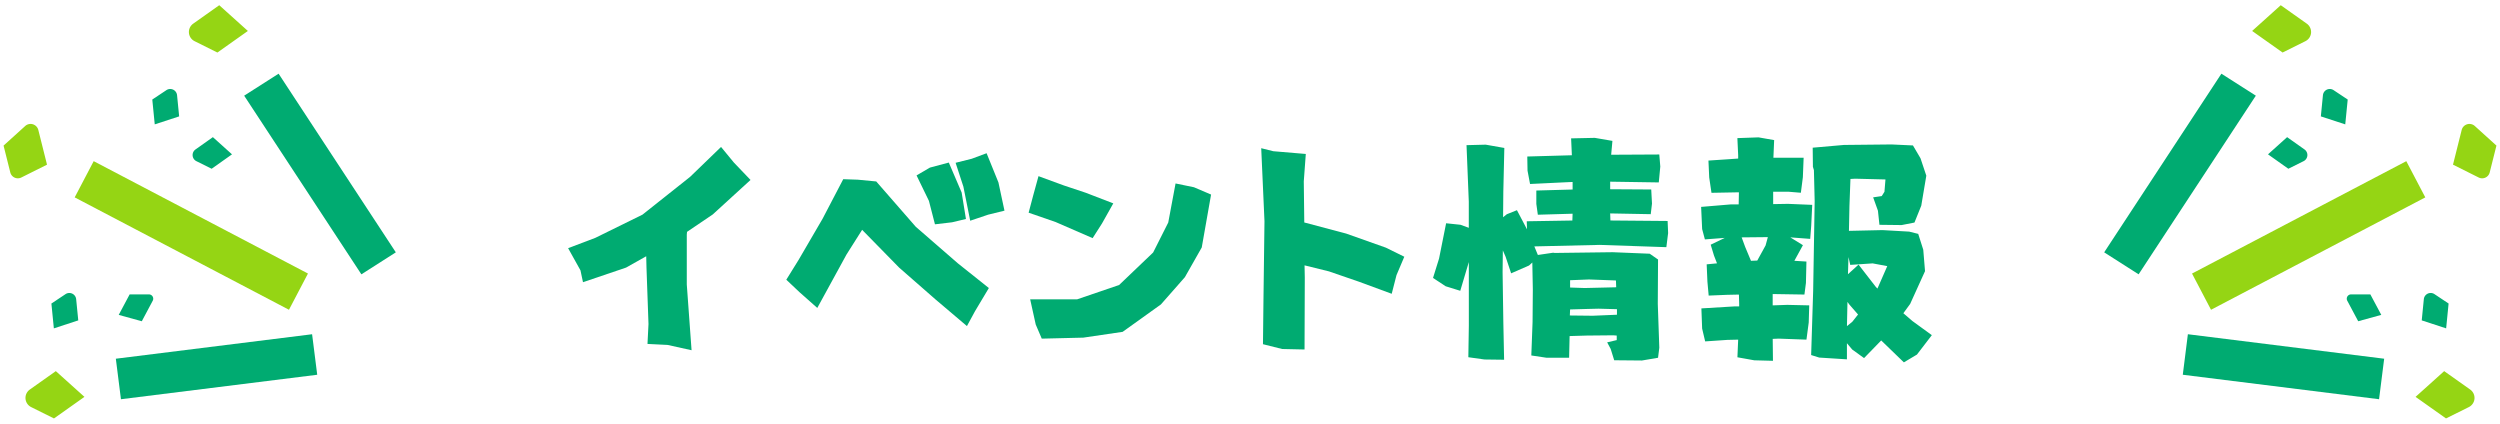
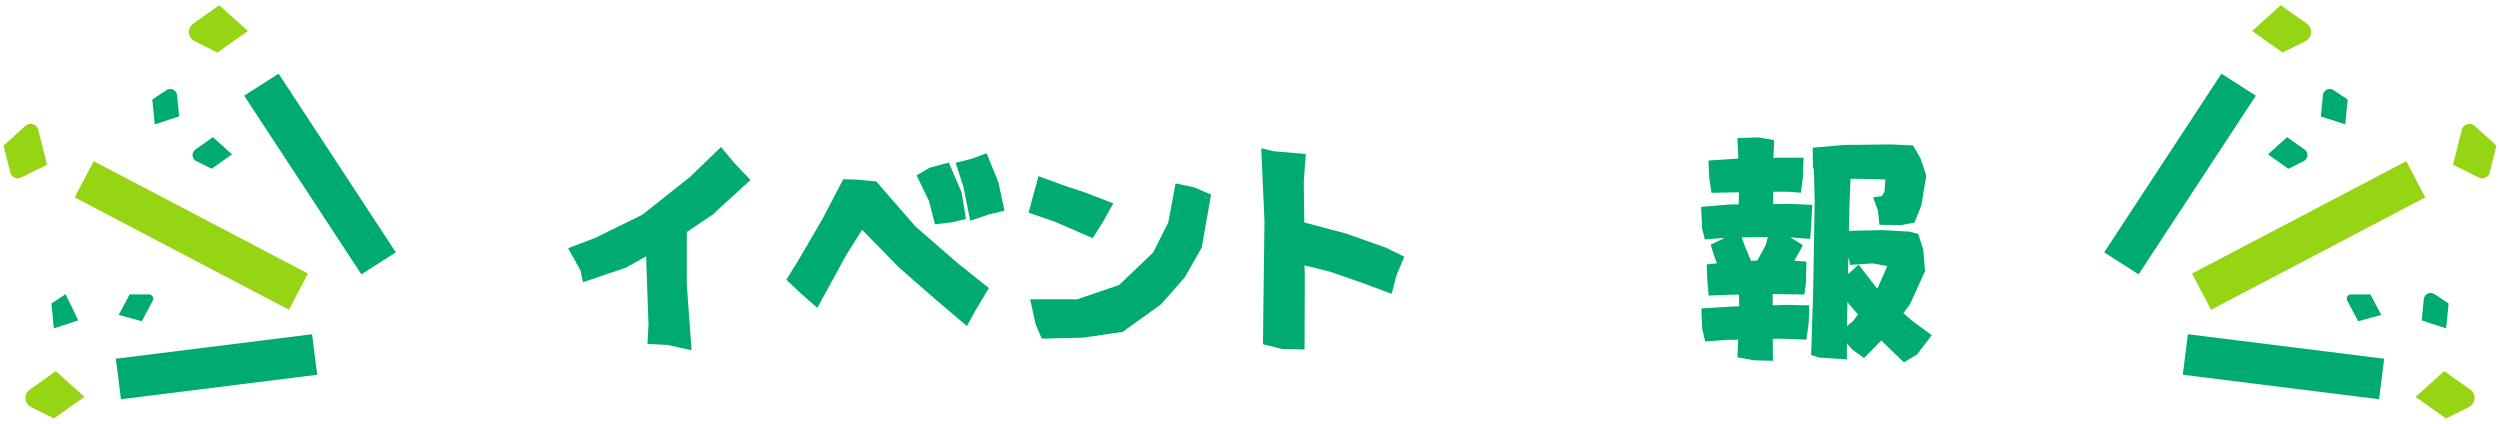
<svg xmlns="http://www.w3.org/2000/svg" viewBox="0 0 455.589 77.268">
  <g id="title" transform="translate(-662.126 -260.947)">
    <g id="グループ_1548" data-name="グループ 1548" transform="translate(1058.031 256.984) rotate(14)">
      <path id="パス_12339" data-name="パス 12339" d="M0,0,38.938.246l.046,7.445L.046,7.445Z" transform="translate(0.004 51.476) rotate(-71.092)" fill="#00ab71" />
      <rect id="長方形_4555" data-name="長方形 4555" width="44.087" height="7.452" transform="matrix(0.747, -0.665, 0.665, 0.747, 16.474, 51.353)" fill="#95d514" />
      <path id="パス_12337" data-name="パス 12337" d="M0,.021,36.049-.007l-.006,7.441L0,7.462Z" transform="translate(18.412 62.246) rotate(-6.846)" fill="#00ab71" />
      <path id="パス_12329" data-name="パス 12329" d="M.006,1.458,0,7.971,5.107,9.109A1.419,1.419,0,0,0,6.833,7.725L6.84,2.683,2.147.173A1.457,1.457,0,0,0,.006,1.458Z" transform="translate(57.818 12.624)" fill="#95d514" />
      <path id="パス_12330" data-name="パス 12330" d="M.6.843A.787.787,0,0,0,.2,2.131L3.039,5.279l3.8-2.142L4.008,0Z" transform="translate(44.92 47.182)" fill="#00ab71" />
      <path id="パス_12331" data-name="パス 12331" d="M4.232,5.534,6.59,3.523A1.247,1.247,0,0,0,6.238,1.41L2.621,0,0,3.883Z" transform="translate(24.653 23.042)" fill="#00ab71" />
      <path id="パス_12332" data-name="パス 12332" d="M.579,5.277l4.667.336-.66-4.5L1.674.074A1.253,1.253,0,0,0,.013,1.435Z" transform="translate(31.744 12.608)" fill="#00ab71" />
      <path id="パス_12333" data-name="パス 12333" d="M.577,5.277l4.668.336-.661-4.5L1.672.074A1.252,1.252,0,0,0,.013,1.435Z" transform="translate(58.578 44.23)" fill="#00ab71" />
      <path id="パス_12334" data-name="パス 12334" d="M9.866,5.275A1.868,1.868,0,0,0,9.34,2.112L3.924,0,0,5.812,6.336,8.284Z" transform="translate(16.407 -0.005)" fill="#95d514" />
      <path id="パス_12335" data-name="パス 12335" d="M9.338,2.111,3.925,0,0,5.812,6.336,8.284,9.867,5.273A1.867,1.867,0,0,0,9.338,2.111Z" transform="translate(61.436 57.491)" fill="#95d514" />
    </g>
    <g id="グループ_640" data-name="グループ 640" transform="translate(-3278.221 -354.857)">
      <g id="Instagramで最新情報配信中_" data-name="Instagramで最新情報配信中 " transform="translate(4043.878 640.836)" style="isolation: isolate">
        <g id="グループ_2501" data-name="グループ 2501" style="isolation: isolate">
          <path id="パス_12661" data-name="パス 12661" d="M4071.747,642.1l2.342,2.846,3.03,3.168-6.886,6.29-4.684,3.168-.045.5v9.092l.871,11.983-4.361-.965-3.672-.182.184-3.628-.368-10.33-.046-2.02-3.672,2.066-7.852,2.663-.459-2.159-2.25-4.041,4.959-1.882,8.586-4.224,8.677-6.886Z" transform="translate(-4043.878 -640.353)" fill="#00ab71" />
          <path id="パス_12662" data-name="パス 12662" d="M4072.632,665.977l2.25-3.627,4.361-7.484,3.766-7.208,2.663.091,3.351.321,7.209,8.265,7.667,6.658,5.647,4.5-2.525,4.224-1.47,2.709-5.738-4.866-6.612-5.786-6.75-6.888-2.847,4.5-5.325,9.734-3.214-2.846Zm23.737-19.008,2.434-1.424,3.443-.918,2.341,5.463.782,4.822-2.526.6-3.121.368-1.1-4.27Zm7.116-2.3,2.938-.734,2.709-1.01,2.159,5.325,1.1,5.143-2.984.734-3.261,1.1-1.239-6.2Z" transform="translate(-4032.871 -640.035)" fill="#00ab71" />
          <path id="パス_12663" data-name="パス 12663" d="M4106.363,645.949l4.638,1.7,3.993,1.332,5,1.928-2.066,3.673-1.7,2.663-6.75-2.938-4.913-1.7.827-3.122Zm-1.516,22.453h8.541l7.667-2.618,6.2-5.923,2.754-5.463,1.332-7.117,3.351.689,3.122,1.332-1.7,9.642-3.076,5.418-4.362,4.959-6.979,5-7.163,1.055-7.575.184-1.1-2.571Z" transform="translate(-4020.643 -638.879)" fill="#00ab71" />
          <path id="パス_12664" data-name="パス 12664" d="M4135.22,642.264l2.2.55,5.924.5-.368,5,.091,7.485,7.622,2.02,7.253,2.571,3.353,1.652-1.423,3.352-.872,3.4-5.968-2.2-5.465-1.882-4.452-1.1.045,2.25-.045,13.085-4.086-.091-3.49-.873.093-8.311.182-14.095Z" transform="translate(-4008.912 -640.289)" fill="#00ab71" />
-           <path id="パス_12665" data-name="パス 12665" d="M4183.025,640.995l4.316-.093,3.213.552-.229,2.525,8.77-.046.182,2.2-.275,2.891-8.86-.137v1.377l7.484.046.138,2.571-.229,1.929-7.392-.138.045,1.286,10.422.091.093,2.2-.322,2.572-12.12-.414-11.938.275.643,1.561,2.8-.413.229.046,10.606-.137,6.749.275,1.516,1.055-.047,8.081.277,7.99-.229,1.836-2.938.5-5.052-.046-.643-2.066-.641-1.195,1.743-.413v-.826l-.643-.046-4.82.046-3.123.091-.091,3.949h-4.132l-2.756-.413.229-6.106.047-5.923-.093-4.913-.6.55-3.26,1.424-1.01-3.031-.5-1.148-.047,3.949.139,9.32.138,6.657-3.581-.046-2.938-.413.091-5.739V663.537l-1.561,5.235-2.664-.827-2.3-1.516,1.1-3.534,1.286-6.429,2.616.275,1.516.552v-4.775l-.414-10.285,3.491-.091,3.4.6-.184,7.944-.045,4.682.688-.55,1.837-.734,1.836,3.489-.046-1.469,8.311-.138.045-1.24-6.336.184-.275-1.973V650.5l6.611-.184v-1.377l-1.056.046-6.7.322-.459-2.434-.045-2.572,8.126-.23Zm8.356,32.139v-1.011l-3.352-.091-1.929.046-3.26.093-.045,1.1,4.178.046Zm-8.541-6.29v1.332l2.664.091,5.738-.137-.045-1.24-4.914-.183Z" transform="translate(-4000.244 -640.811)" fill="#00ab71" />
          <path id="パス_12666" data-name="パス 12666" d="M4199.8,640.974l3.857-.138,2.845.5-.136,3.214h5.509l-.139,3.536-.366,2.847-2.2-.184h-2.847V653l2.709-.046,4.408.182-.184,3.811-.185,2.388-3.627-.275,2.3,1.423-1.56,2.846,2.2.138-.091,3.9-.275,2.113-5.786-.093v2.066l2.663-.091,4,.091-.093,3.122-.414,3.122-5.05-.184-1.1.046.045,3.995-3.4-.091-3.076-.552.137-3.214-1.974.046-4.041.275-.551-2.341-.137-3.673,6.106-.368h.78v-.5l-.046-1.652-2.159.046-3.352.138-.229-2.526-.137-3.168,1.882-.182-.55-1.424-.6-1.975,2.57-1.239-3.627.275-.5-1.882-.185-4.041,5.465-.459h1.377l.045-2.2-5,.093-.414-2.8-.139-3.075,5.418-.368v-.6Zm3.627,22.313,1.514-2.755.414-1.516-4.775.047.643,1.744,1.057,2.525Zm10.1-20.569,5.694-.5,8.677-.091,3.9.182,1.376,2.342,1.057,3.168-.918,5.464-1.24,3.077-2.341.459-4.041-.047-.275-2.571-.873-2.434,1.561-.229.5-.78.185-2.25-5.509-.138-.873.046-.184,4.913-.091,4.545,6.106-.137,4.866.275,1.652.413.92,2.893.32,3.9-2.708,5.968-1.241,1.7,1.654,1.423,3.535,2.571-2.709,3.536-2.387,1.423-4.131-3.994-3.123,3.214-2.159-1.561-.963-1.148v2.938l-5.05-.322-1.47-.459.367-11.707.275-16.346-.138-5.647-.183-.6Zm8.265,30.4-1.561-1.791-.368-.5-.091,4.316v.091l.963-.78Zm.091-9.091,3.168,4.086.277.275,1.789-4.086-2.662-.5-4.086.275-.322-1.424-.092,3.122Z" transform="translate(-3986.72 -640.836)" fill="#00ab71" />
        </g>
      </g>
    </g>
    <g id="グループ_1551" data-name="グループ 1551" transform="translate(738.657 324.572) rotate(166)">
      <path id="パス_12339-2" data-name="パス 12339" d="M0,7.692l38.938-.246L38.984,0,.046.246Z" transform="translate(7.277 15.687) rotate(71.092)" fill="#00ab71" />
      <rect id="長方形_4555-2" data-name="長方形 4555" width="44.087" height="7.452" transform="matrix(0.747, 0.665, -0.665, 0.747, 21.427, 12.738)" fill="#95d514" />
      <path id="パス_12337-2" data-name="パス 12337" d="M.006,7.441,36.05,7.47,36.044.029,0,0Z" transform="translate(19.296 0) rotate(6.846)" fill="#00ab71" />
      <path id="パス_12329-2" data-name="パス 12329" d="M.008,7.685,0,1.172,5.109.035A1.419,1.419,0,0,1,6.836,1.418L6.842,6.46,2.149,8.97A1.457,1.457,0,0,1,.008,7.685Z" transform="translate(57.812 47.889)" fill="#95d514" />
      <path id="パス_12330-2" data-name="パス 12330" d="M.6,4.437A.787.787,0,0,1,.2,3.148L3.039,0l3.8,2.142L4.008,5.28Z" transform="translate(44.916 17.194)" fill="#00ab71" />
      <path id="パス_12331-2" data-name="パス 12331" d="M4.233,0,6.592,2.011a1.247,1.247,0,0,1-.352,2.113L2.622,5.535,0,1.651Z" transform="translate(24.648 41.079)" fill="#00ab71" />
      <path id="パス_12332-2" data-name="パス 12332" d="M.579.336,5.246,0l-.66,4.5L1.674,5.539A1.253,1.253,0,0,1,.014,4.178Z" transform="translate(31.74 51.435)" fill="#00ab71" />
-       <path id="パス_12333-2" data-name="パス 12333" d="M.578.336,5.246,0,4.584,4.5,1.672,5.539A1.252,1.252,0,0,1,.014,4.178Z" transform="translate(58.574 19.812)" fill="#00ab71" />
+       <path id="パス_12333-2" data-name="パス 12333" d="M.578.336,5.246,0,4.584,4.5,1.672,5.539Z" transform="translate(58.574 19.812)" fill="#00ab71" />
      <path id="パス_12334-2" data-name="パス 12334" d="M9.868,3.01a1.868,1.868,0,0,1-.527,3.163L3.926,8.286,0,2.472,6.338,0Z" transform="translate(16.402 61.376)" fill="#95d514" />
      <path id="パス_12335-2" data-name="パス 12335" d="M9.34,6.174,3.927,8.286,0,2.472,6.338,0,9.869,3.011A1.867,1.867,0,0,1,9.34,6.174Z" transform="translate(61.43 3.88)" fill="#95d514" />
    </g>
  </g>
</svg>